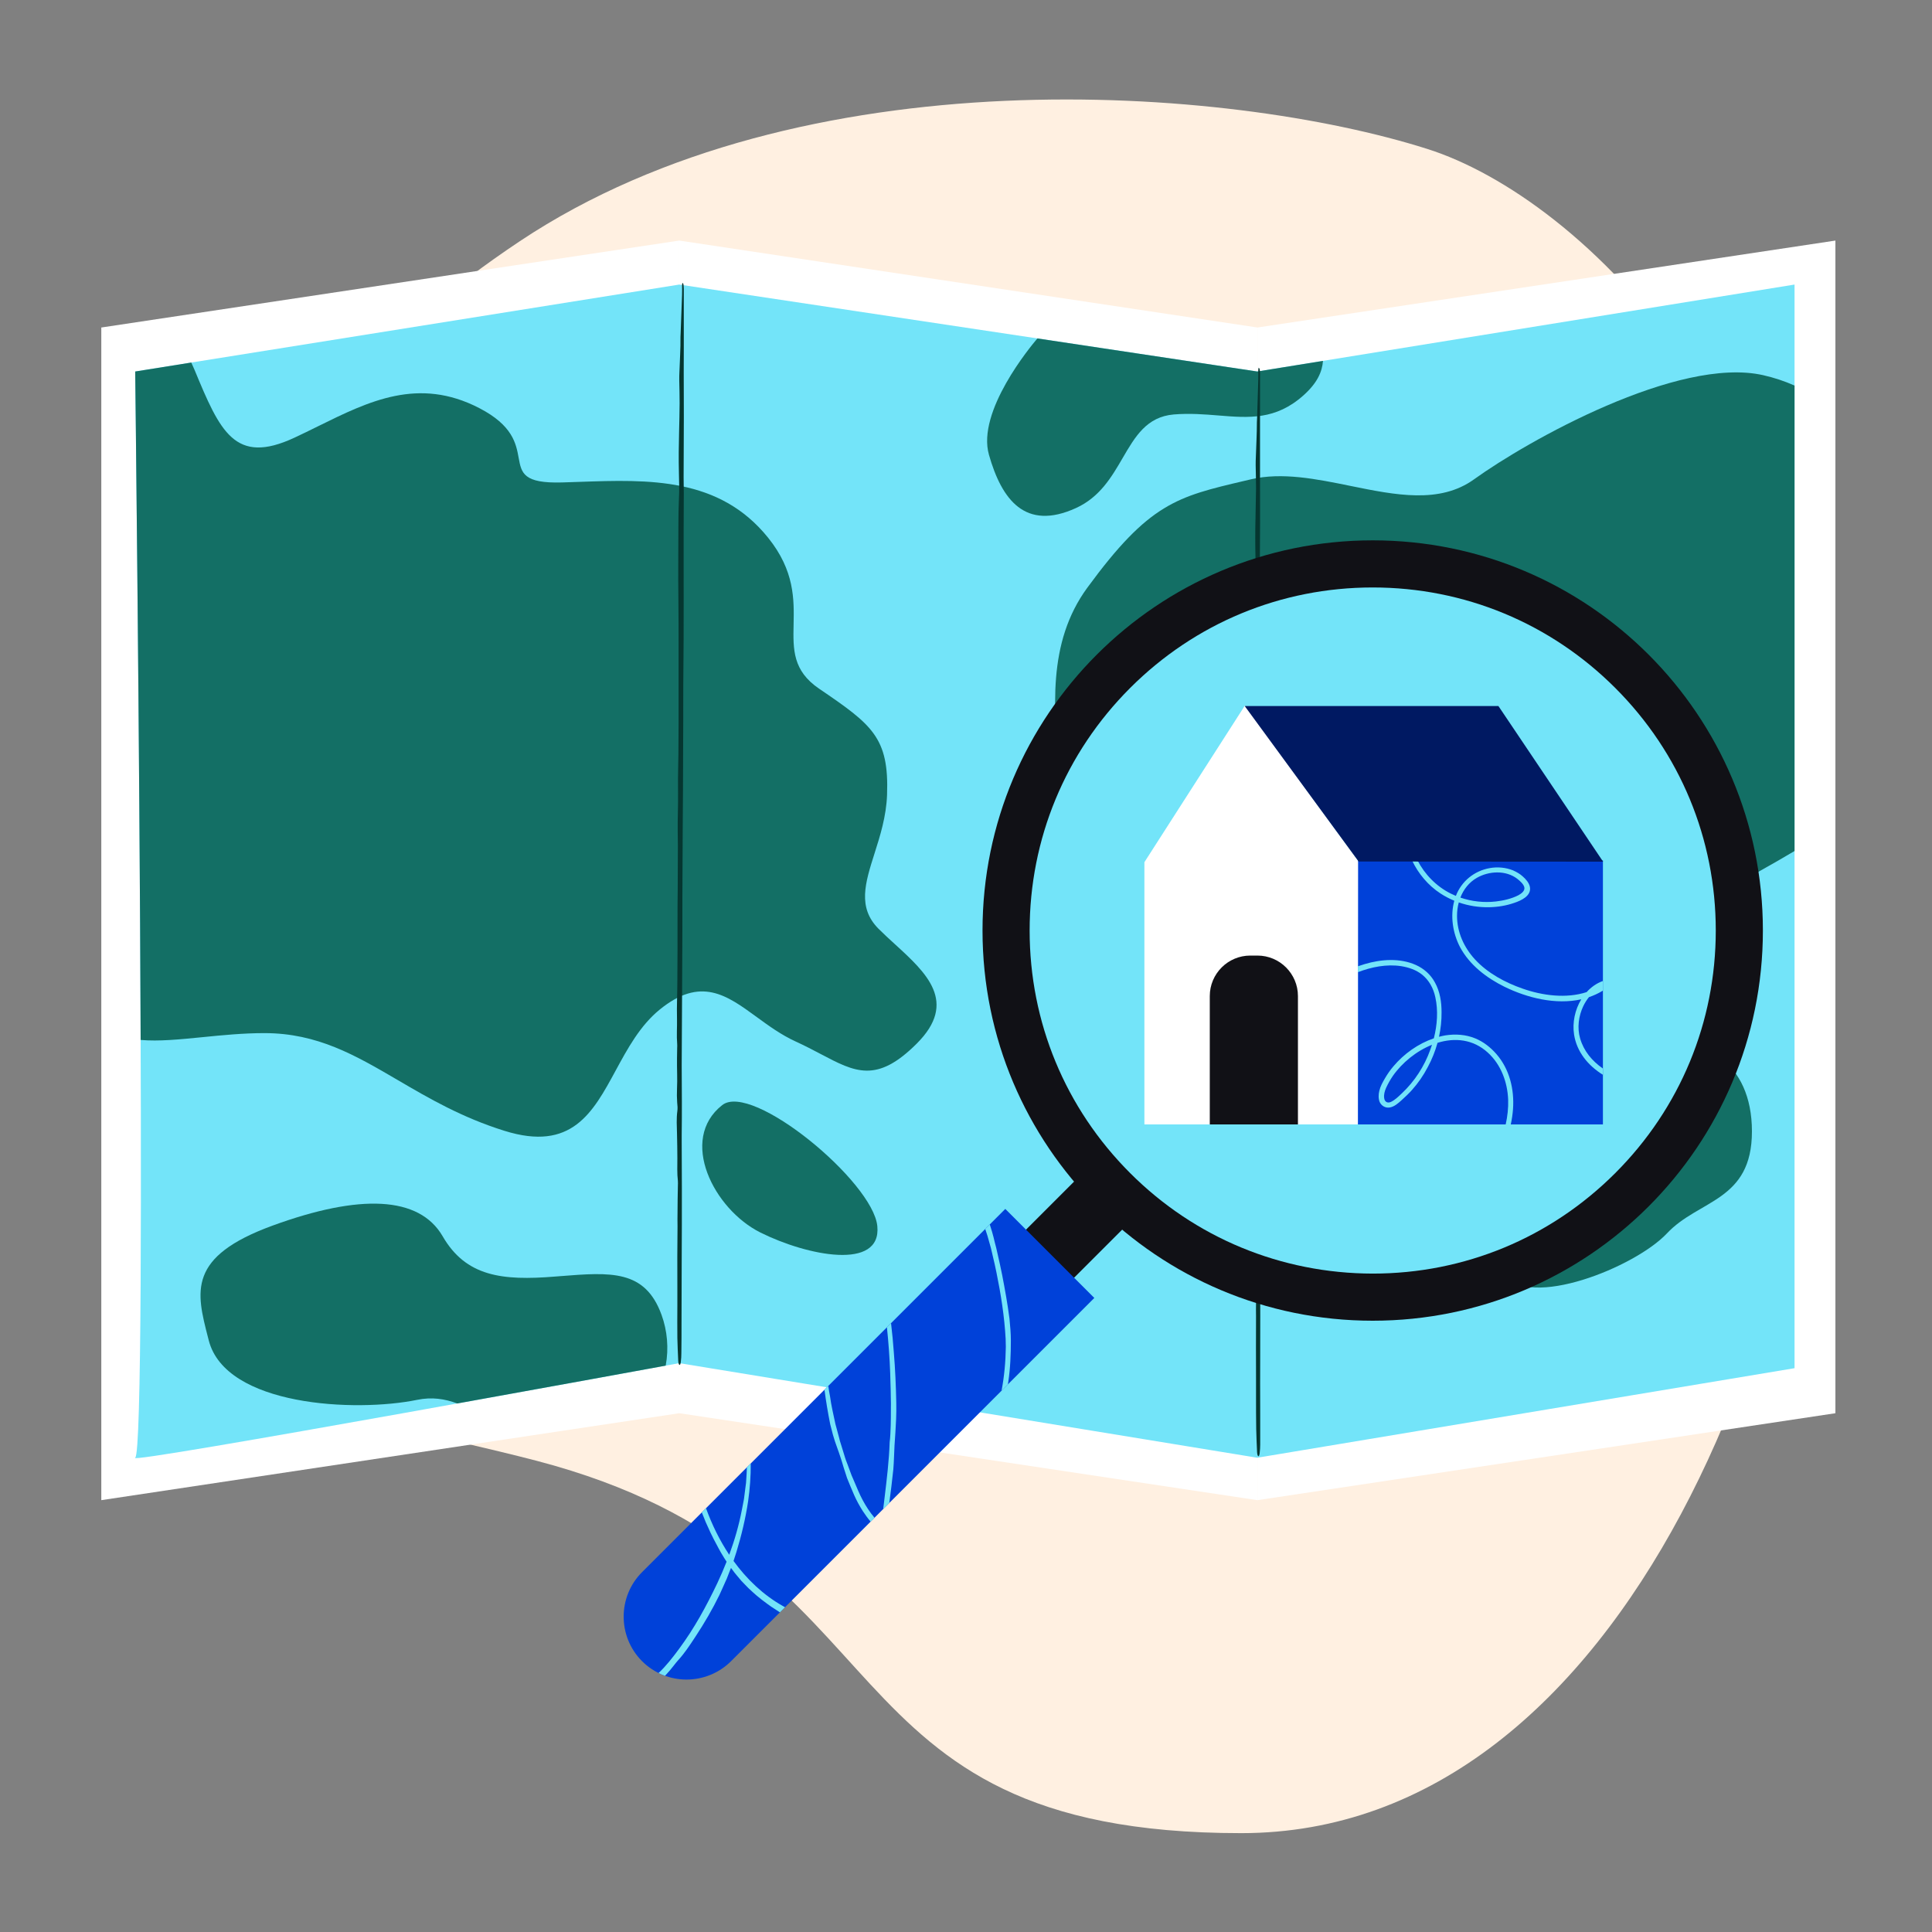
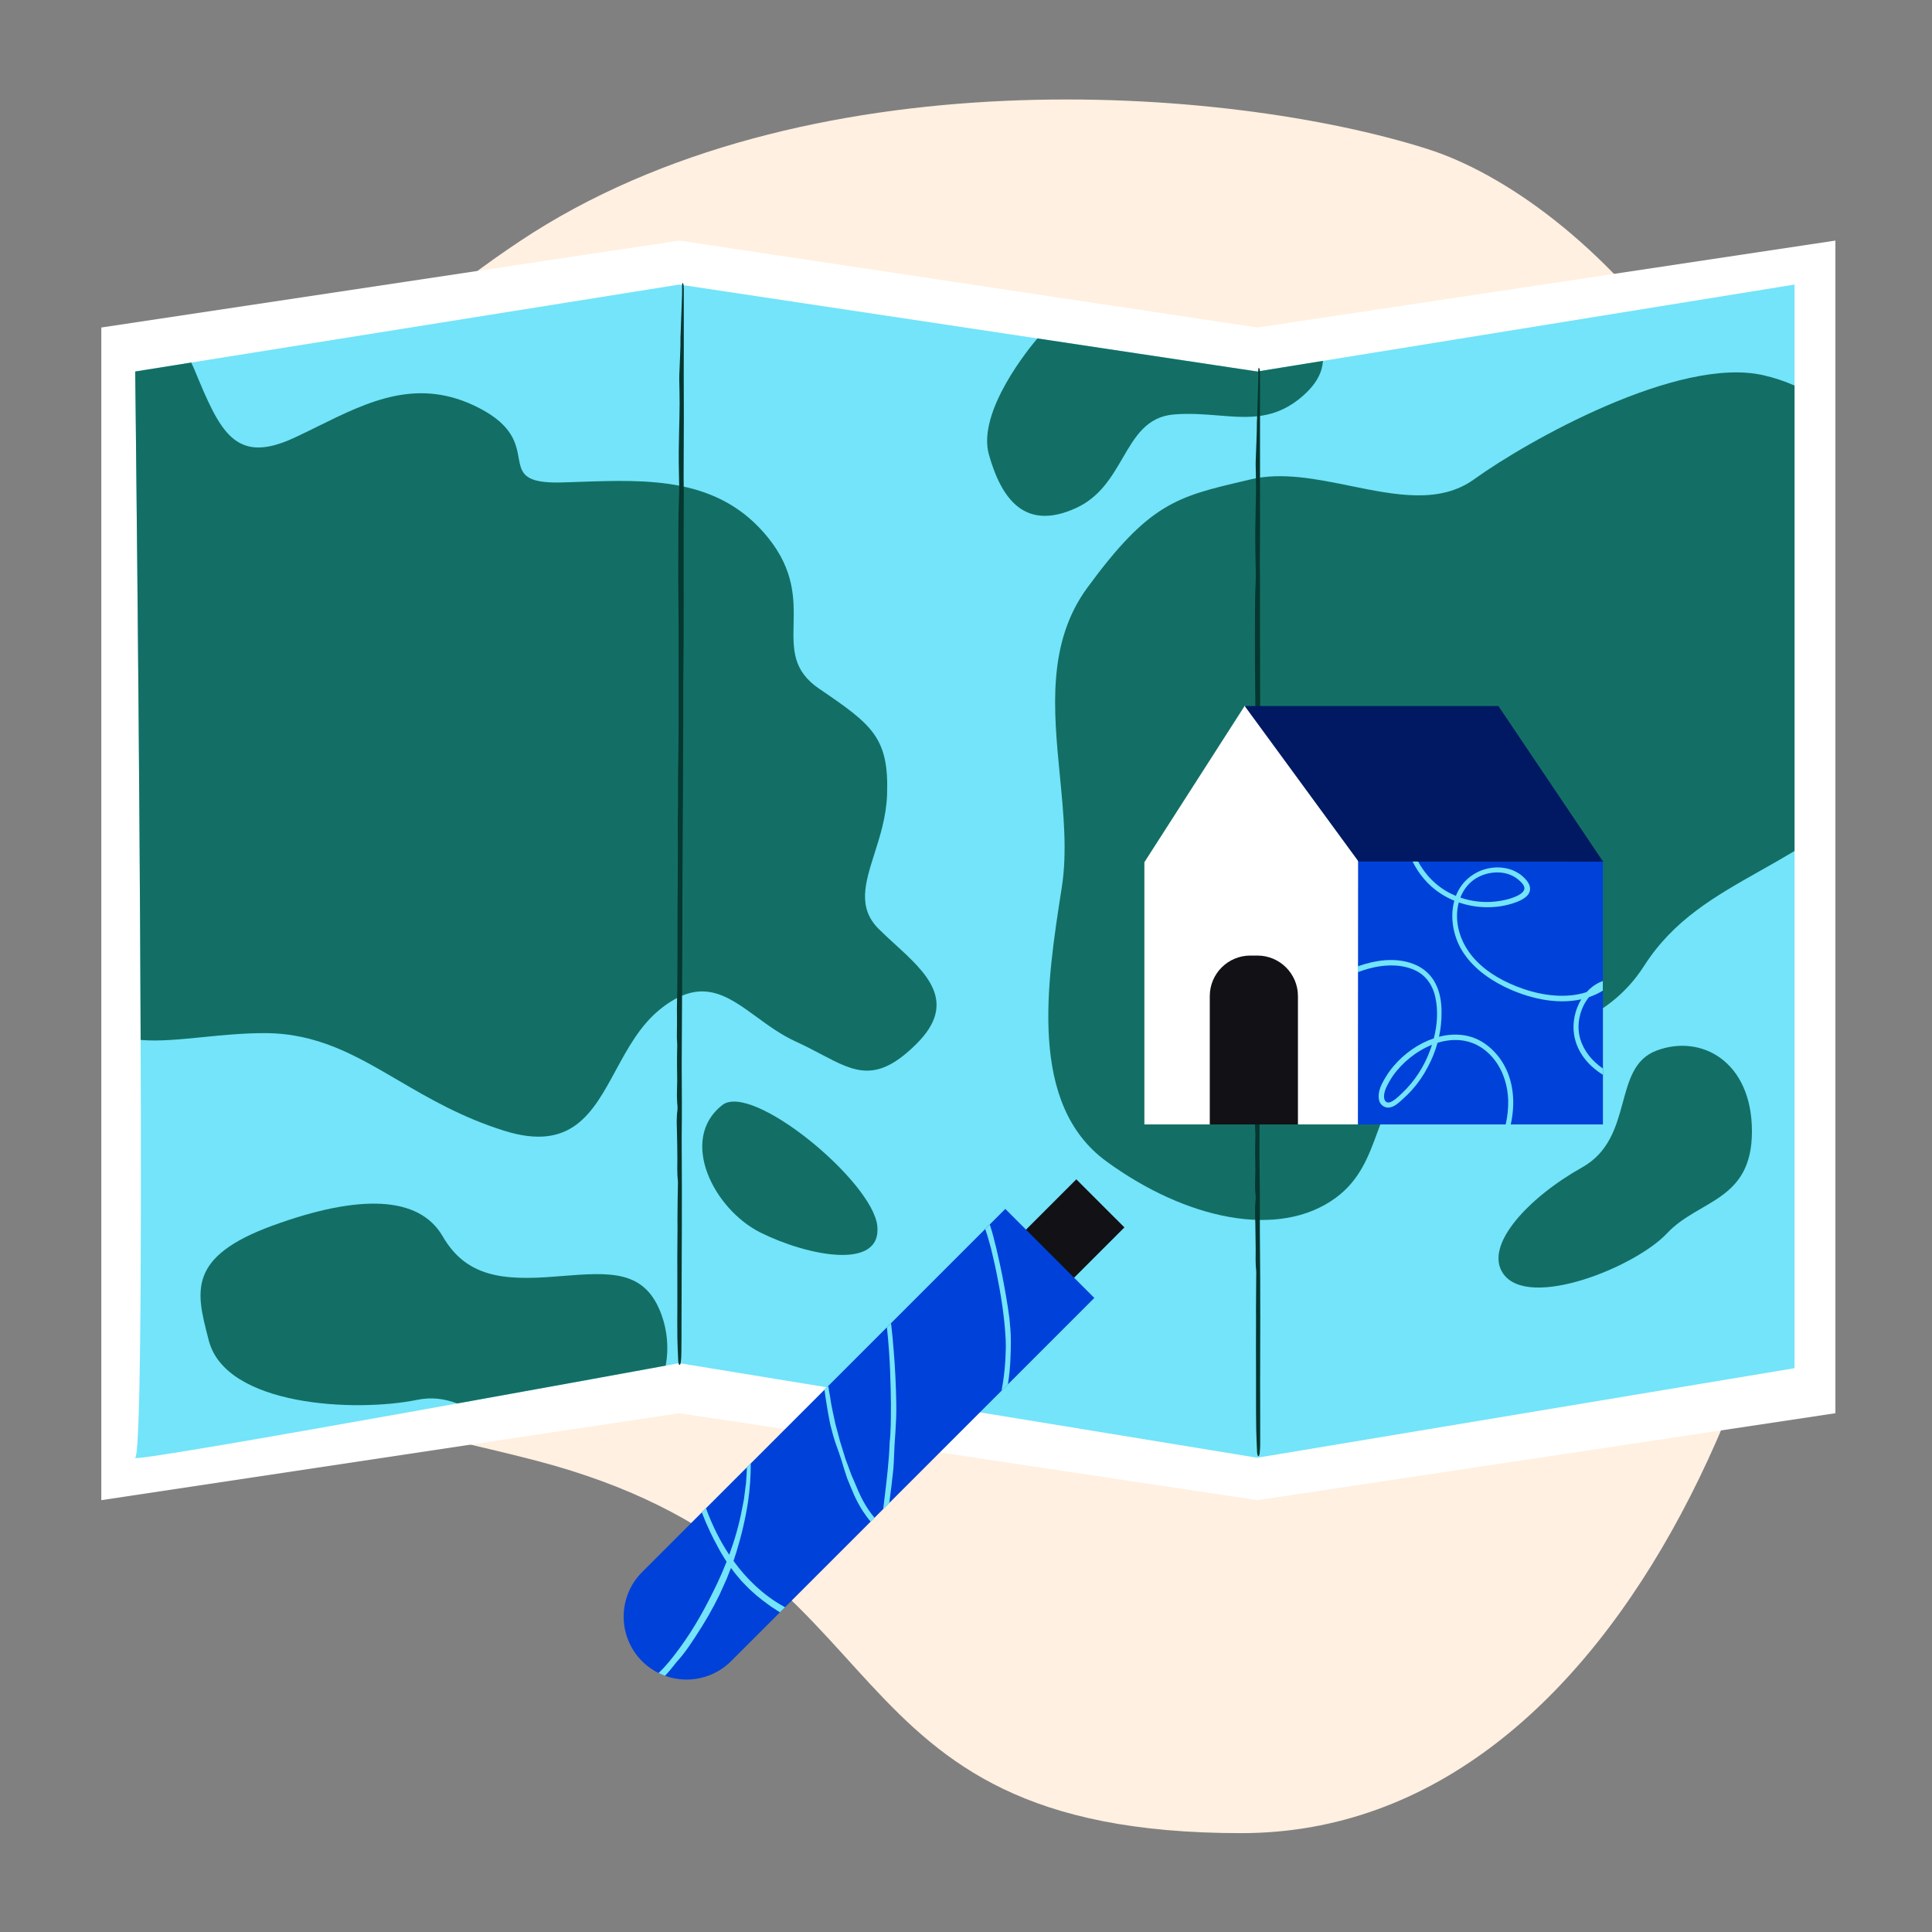
<svg xmlns="http://www.w3.org/2000/svg" width="160" height="160" viewBox="0 0 160 160" fill="none">
  <rect x="0" y="0" width="160" height="160" fill="#808080" stroke="none" />
  <g clip-path="url(#clip0_14983_10640)">
    <path d="M118.203 12.334C130.789 16.323 151.784 35.792 151.784 71.864C151.784 107.936 134.619 151.813 102.795 151.813C67.213 151.813 75.91 129.219 44.461 120.982C27.771 116.605 9.008 115.726 9.008 87.042C9.008 58.357 19.707 35.518 43.064 19.966C66.421 4.414 101.686 7.093 118.203 12.334Z" fill="#FFF0E1" />
    <path d="M56.254 117.037L8.389 124.237V27.123L56.254 19.923V117.037Z" fill="white" />
    <path d="M104.134 124.237L56.254 117.037V19.923L104.134 27.123V124.237Z" fill="white" />
    <path d="M152 117.037L104.134 124.237V27.123L152 19.923V117.037Z" fill="white" />
    <path d="M11.197 30.766L56.254 23.566L104.12 30.766L148.616 23.566V113.307L104.12 120.723L56.254 112.89C56.254 112.89 10.131 121.357 11.197 120.723C12.262 120.09 11.197 30.766 11.197 30.766Z" fill="#73E4F9" />
    <path d="M15.841 30.024L11.197 30.767C11.197 30.767 11.555 60.771 11.648 86.124C13.146 86.255 14.894 86.08 16.785 85.892C18.405 85.73 20.131 85.558 21.896 85.558C26.294 85.558 29.44 87.399 32.96 89.458C35.502 90.945 38.238 92.546 41.782 93.651C47.34 95.387 49.087 92.163 50.99 88.653C51.977 86.834 53.005 84.937 54.627 83.615C58.031 80.84 60.172 82.403 62.663 84.222C63.65 84.942 64.691 85.702 65.888 86.25C66.654 86.599 67.338 86.959 67.97 87.292C70.832 88.8 72.61 89.737 75.925 86.422C79.361 82.987 76.713 80.568 74.108 78.189C73.644 77.766 73.183 77.344 72.757 76.918C71.002 75.155 71.648 73.122 72.422 70.686C72.887 69.222 73.397 67.614 73.462 65.831C73.635 61.078 72.238 60.027 67.832 57.032C65.642 55.539 65.679 53.784 65.722 51.724C65.765 49.651 65.815 47.27 63.613 44.533C59.567 39.505 53.724 39.708 48.011 39.906C47.522 39.923 47.034 39.94 46.549 39.954C43.341 40.044 43.184 39.182 42.952 37.912C42.739 36.742 42.463 35.227 39.68 33.791C34.656 31.197 30.549 33.224 26.341 35.301C25.688 35.623 25.034 35.946 24.373 36.253C19.448 38.542 18.224 35.734 16.107 30.622C16.021 30.413 15.932 30.214 15.841 30.024Z" fill="#136F65" />
    <path d="M59.811 91.52C56.182 94.371 59.106 100.146 62.979 102.075C66.853 104.005 73.016 105.243 72.656 101.543C72.296 97.856 62.274 89.576 59.811 91.52Z" fill="#136F65" />
    <path d="M148.616 31.93V70.477C147.663 71.049 146.726 71.578 145.812 72.093C142.017 74.234 138.62 76.151 136.16 79.986C133.051 84.833 127.904 85.936 120.731 87.472C120.595 87.501 120.458 87.531 120.32 87.56C116.008 88.484 115.052 91.092 114.059 93.801C113.35 95.733 112.622 97.718 110.643 99.181C105.891 102.694 98.144 100.938 91.635 96.186C85.125 91.443 86.69 81.437 87.927 73.524L87.934 73.477C88.389 70.572 88.084 67.431 87.776 64.262C87.244 58.79 86.705 53.234 90.051 48.666C95.175 41.671 97.47 41.133 103.063 39.821C103.239 39.78 103.419 39.737 103.602 39.694C106.171 39.088 109.023 39.668 111.837 40.241C115.567 41.001 119.229 41.746 122.077 39.694C126.469 36.526 138.968 29.485 146.01 31.069C146.93 31.276 147.799 31.567 148.616 31.93Z" fill="#136F65" />
    <path d="M85.913 28.028C85.356 28.68 80.876 34.069 81.901 37.664C82.952 41.365 84.896 44 89.115 42.071C91.089 41.168 92.064 39.494 92.974 37.93C94.01 36.151 94.962 34.515 97.208 34.323C98.535 34.215 99.758 34.314 100.916 34.408C103.439 34.613 105.651 34.792 107.95 32.739C109.094 31.715 109.495 30.794 109.564 29.886L104.12 30.767L85.913 28.028Z" fill="#136F65" />
    <path d="M124.496 105.488C122.84 103.141 126.613 99.152 131.005 96.69C135.411 94.227 133.467 88.424 137.168 87.013C140.869 85.602 145.088 87.891 145.088 93.694C145.088 99.498 140.682 99.325 138.046 102.147C135.397 104.955 126.598 108.483 124.496 105.488Z" fill="#136F65" />
    <path d="M55.13 113.096C52.482 113.58 45.503 114.856 37.865 116.23C36.847 115.847 35.77 115.677 34.553 115.928C29.427 116.979 18.685 116.461 17.288 111.003C17.268 110.926 17.248 110.848 17.228 110.772C16.247 106.97 15.501 104.082 22.573 101.499C29.787 98.864 34.712 99.037 36.656 102.378C38.586 105.718 41.581 106.078 45.987 105.718C46.12 105.708 46.251 105.698 46.381 105.687C50.571 105.355 53.417 105.129 54.785 108.886C55.262 110.194 55.397 111.663 55.13 113.096Z" fill="#136F65" />
    <path d="M56.096 108.109C56.096 107.605 56.096 107.101 56.096 106.597C56.081 104.912 56.096 103.242 56.11 101.557C56.11 101.182 56.096 100.808 56.11 100.434C56.11 99.685 56.125 98.95 56.139 98.202C56.139 98.072 56.153 97.928 56.139 97.798C56.067 97.179 56.096 96.531 56.096 95.898C56.096 95.235 56.081 94.573 56.067 93.896C56.053 93.262 56.009 92.643 56.096 92.01C56.125 91.808 56.11 91.534 56.081 91.304C56.053 90.93 56.053 90.57 56.067 90.195C56.11 89.346 56.053 88.496 56.067 87.646C56.067 87.358 56.081 87.056 56.081 86.768C56.081 86.667 56.096 86.552 56.081 86.451C56.024 85.76 56.081 85.069 56.067 84.378C56.038 83.312 56.096 82.246 56.096 81.181C56.11 79.554 56.11 77.926 56.11 76.299C56.11 75.421 56.11 74.542 56.125 73.65C56.125 72.454 56.139 71.259 56.139 70.05C56.139 69.646 56.125 69.258 56.125 68.854C56.11 67.789 56.168 66.723 56.153 65.672C56.139 64.866 56.153 64.074 56.168 63.267C56.168 63.008 56.182 62.734 56.182 62.475C56.182 61.626 56.197 60.762 56.197 59.912C56.197 58.918 56.197 57.939 56.197 56.946C56.197 55.822 56.197 54.699 56.197 53.59C56.197 52.309 56.197 51.027 56.182 49.746C56.153 47.629 56.182 45.526 56.182 43.41C56.182 42.718 56.197 42.042 56.225 41.35C56.269 40.616 56.24 39.867 56.225 39.133C56.197 38.01 56.211 36.901 56.24 35.778C56.254 34.986 56.283 34.194 56.283 33.402C56.283 32.768 56.269 32.134 56.254 31.486C56.254 31.242 56.254 31.011 56.269 30.766C56.297 29.816 56.369 28.866 56.355 27.901C56.355 27.8 56.369 27.685 56.369 27.584C56.413 26.518 56.441 25.467 56.485 24.402C56.499 24.142 56.485 23.869 56.485 23.61C56.485 23.552 56.513 23.422 56.513 23.422C56.542 23.451 56.585 23.48 56.6 23.552C56.614 23.653 56.629 23.797 56.629 23.926C56.629 24.574 56.629 25.208 56.629 25.856C56.629 26.115 56.629 26.389 56.629 26.648C56.629 27.368 56.629 28.088 56.629 28.794C56.629 30.162 56.614 31.515 56.629 32.883C56.643 35.101 56.614 37.318 56.614 39.522C56.614 39.968 56.629 40.429 56.629 40.875C56.6 44.907 56.629 48.939 56.614 52.971C56.614 54.282 56.585 55.592 56.585 56.902C56.585 58.803 56.585 60.69 56.571 62.59C56.571 64.491 56.557 66.378 56.542 68.278C56.528 70.237 56.528 72.181 56.513 74.139C56.513 76.069 56.513 77.984 56.499 79.914C56.485 82.693 56.47 85.472 56.456 88.251C56.456 89.23 56.47 90.224 56.47 91.203C56.47 92.139 56.47 93.075 56.456 93.997C56.456 94.184 56.456 94.371 56.456 94.558C56.456 95.826 56.47 97.107 56.47 98.374C56.47 100.434 56.47 102.493 56.456 104.538C56.441 106.194 56.456 107.85 56.441 109.506C56.441 110.355 56.441 111.219 56.427 112.069C56.427 112.299 56.413 112.544 56.384 112.774C56.369 112.918 56.326 113.062 56.269 113.034C56.211 113.005 56.182 112.875 56.168 112.702C56.139 112.069 56.11 111.435 56.096 110.802C56.081 109.909 56.096 109.002 56.096 108.109Z" fill="#053630" />
    <path d="M104.019 115.64C104.019 115.136 104.019 114.618 104.019 114.114C104.005 112.429 104.019 110.73 104.019 109.045C104.019 108.671 104.005 108.296 104.019 107.922C104.019 107.173 104.034 106.424 104.034 105.675C104.034 105.546 104.048 105.402 104.034 105.272C103.962 104.639 103.99 104.005 103.99 103.357C103.99 102.695 103.962 102.018 103.962 101.355C103.947 100.722 103.904 100.088 103.976 99.454C104.005 99.253 103.99 98.965 103.962 98.749C103.933 98.374 103.933 98 103.947 97.626C103.99 96.762 103.933 95.912 103.947 95.062C103.947 94.775 103.962 94.472 103.962 94.184C103.962 94.083 103.976 93.968 103.962 93.867C103.904 93.176 103.962 92.471 103.933 91.779C103.904 90.699 103.947 89.634 103.962 88.554C103.976 86.912 103.962 85.27 103.976 83.643C103.976 82.751 103.976 81.872 103.976 80.979C103.976 79.77 103.99 78.575 103.99 77.365C103.99 76.962 103.976 76.558 103.962 76.155C103.947 75.09 104.005 74.01 103.976 72.944C103.962 72.138 103.976 71.331 103.976 70.525C103.976 70.251 103.99 69.992 103.99 69.719C103.99 68.855 104.005 68.005 104.005 67.141C104.005 66.147 104.005 65.154 103.99 64.16C103.99 63.037 103.99 61.899 103.976 60.776C103.976 59.495 103.962 58.199 103.947 56.917C103.918 54.8 103.933 52.669 103.933 50.552C103.933 49.861 103.947 49.17 103.976 48.478C104.019 47.744 103.99 46.995 103.976 46.246C103.947 45.123 103.947 44 103.976 42.877C103.99 42.085 104.005 41.279 104.019 40.486C104.019 39.853 104.005 39.205 103.99 38.557C103.99 38.312 103.99 38.067 104.005 37.837C104.034 36.872 104.091 35.922 104.091 34.957C104.091 34.856 104.106 34.741 104.106 34.64C104.134 33.575 104.178 32.509 104.206 31.443C104.221 31.184 104.206 30.91 104.206 30.637C104.206 30.565 104.235 30.45 104.235 30.45C104.264 30.479 104.307 30.507 104.322 30.579C104.336 30.68 104.35 30.824 104.35 30.954C104.35 31.602 104.35 32.25 104.35 32.883C104.35 33.157 104.35 33.416 104.35 33.69C104.35 34.41 104.35 35.13 104.35 35.85C104.35 37.218 104.35 38.586 104.35 39.954C104.365 42.186 104.35 44.418 104.336 46.635C104.336 47.096 104.35 47.542 104.35 48.003C104.336 52.064 104.365 56.111 104.365 60.171C104.365 61.482 104.35 62.806 104.35 64.117C104.35 66.032 104.35 67.933 104.35 69.848C104.35 71.749 104.336 73.664 104.336 75.565C104.336 77.523 104.322 79.496 104.322 81.454C104.322 83.384 104.322 85.328 104.322 87.258C104.322 90.051 104.307 92.845 104.307 95.638C104.307 96.632 104.322 97.626 104.336 98.619C104.336 99.555 104.336 100.491 104.336 101.442C104.336 101.629 104.336 101.816 104.336 102.003C104.35 103.285 104.35 104.567 104.365 105.848C104.365 107.922 104.379 109.981 104.365 112.055C104.35 113.725 104.365 115.381 104.365 117.051C104.365 117.915 104.365 118.779 104.365 119.629C104.365 119.859 104.35 120.104 104.322 120.335C104.307 120.479 104.264 120.623 104.206 120.594C104.149 120.565 104.12 120.435 104.106 120.263C104.077 119.629 104.048 118.981 104.034 118.347C104.019 117.455 104.019 116.547 104.019 115.64Z" fill="#053630" />
    <path d="M89.137 97.667L83.649 103.155L87.63 107.136L93.119 101.648L89.137 97.667Z" fill="#111116" />
-     <path d="M113.682 109.376C131.528 109.376 145.995 94.909 145.995 77.062C145.995 59.216 131.528 44.749 113.682 44.749C95.835 44.749 81.368 59.216 81.368 77.062C81.368 94.909 95.835 109.376 113.682 109.376Z" fill="#111116" />
-     <path d="M93.594 97.15C88.222 91.779 85.27 84.651 85.27 77.062C85.27 69.474 88.222 62.346 93.594 56.974C98.965 51.603 106.093 48.651 113.681 48.651C121.27 48.651 128.398 51.603 133.769 56.974C139.141 62.346 142.093 69.474 142.093 77.062C142.093 84.651 139.141 91.779 133.769 97.15C128.398 102.522 121.27 105.474 113.681 105.474C106.093 105.459 98.95 102.507 93.594 97.15Z" fill="#73E4F9" />
    <path d="M53.173 137.571C51.142 135.541 51.142 132.229 53.173 130.198L83.254 100.117L90.627 107.49L60.545 137.571C58.501 139.601 55.203 139.601 53.173 137.571Z" fill="#0041D9" />
    <path d="M54.54 138.554C54.715 138.641 54.893 138.717 55.075 138.783C55.212 138.634 55.346 138.483 55.477 138.334C55.586 138.206 55.698 138.063 55.805 137.927C55.938 137.757 56.064 137.596 56.168 137.485C56.7 136.9 57.108 136.278 57.519 135.654C57.554 135.602 57.588 135.55 57.622 135.498C58.342 134.403 59.005 133.266 59.581 132.085C59.681 131.875 59.773 131.666 59.864 131.461C59.904 131.37 59.944 131.28 59.984 131.192C60.01 131.135 60.034 131.08 60.057 131.026C60.099 130.93 60.139 130.838 60.185 130.746C60.214 130.674 60.243 130.598 60.272 130.522C60.301 130.447 60.33 130.371 60.358 130.299C60.401 130.188 60.445 130.078 60.489 129.969C60.506 129.929 60.522 129.89 60.538 129.85C60.539 129.852 60.541 129.854 60.542 129.856C60.582 129.907 60.622 129.958 60.661 130.011C60.776 130.17 60.891 130.328 61.021 130.472L61.395 130.918L61.798 131.336C61.928 131.48 62.072 131.61 62.216 131.739C62.264 131.782 62.312 131.827 62.36 131.872C62.456 131.962 62.552 132.051 62.648 132.128L63.094 132.488C63.13 132.517 63.17 132.546 63.209 132.574C63.249 132.603 63.289 132.632 63.325 132.661L63.555 132.834C63.757 132.99 63.965 133.122 64.171 133.254C64.288 133.329 64.405 133.403 64.52 133.482C64.543 133.496 64.567 133.511 64.591 133.526L65.013 133.103C64.954 133.071 64.896 133.039 64.837 133.006C63.224 132.1 61.846 130.787 60.748 129.272C60.782 129.167 60.815 129.064 60.848 128.96C60.895 128.812 60.941 128.665 60.992 128.514C61.41 127.146 61.741 125.749 61.957 124.323C62.104 123.283 62.182 122.235 62.174 121.197L61.856 121.516C61.853 121.695 61.842 121.869 61.831 122.046C61.824 122.146 61.818 122.247 61.813 122.35C61.806 122.422 61.802 122.498 61.798 122.574C61.795 122.649 61.791 122.725 61.784 122.797C61.777 122.869 61.766 122.944 61.755 123.02C61.744 123.096 61.733 123.171 61.726 123.243C61.705 123.394 61.687 123.546 61.669 123.697C61.651 123.848 61.633 123.999 61.611 124.15C61.582 124.302 61.553 124.449 61.525 124.597C61.496 124.744 61.467 124.892 61.438 125.043C61.195 126.31 60.837 127.552 60.392 128.76C59.596 127.565 58.96 126.262 58.468 124.904L58.121 125.25C58.157 125.346 58.195 125.439 58.233 125.53C58.266 125.608 58.298 125.686 58.328 125.763C58.4 125.965 58.486 126.152 58.573 126.339C58.731 126.713 58.918 127.088 59.105 127.462C59.173 127.587 59.238 127.712 59.304 127.837C59.435 128.086 59.566 128.336 59.71 128.586C59.761 128.665 59.807 128.744 59.854 128.823C59.901 128.902 59.948 128.982 59.998 129.061C60.056 129.151 60.114 129.242 60.174 129.333C59.938 129.932 59.681 130.524 59.408 131.106C58.472 133.064 57.507 134.835 56.24 136.549C55.712 137.264 55.175 137.954 54.54 138.554Z" fill="#73E4F9" />
    <path d="M81.969 101.402C82.038 101.608 82.105 101.826 82.16 102.018C82.246 102.305 82.318 102.608 82.39 102.91L82.506 103.357L82.808 104.696L82.995 105.589C83.226 106.784 83.442 107.979 83.6 109.203L83.607 109.279C83.662 109.856 83.715 110.41 83.715 111.018C83.715 112.141 83.672 113.322 83.499 114.459C83.491 114.518 83.482 114.58 83.473 114.644L82.945 115.172C83.171 113.98 83.281 112.763 83.298 111.55C83.298 111.433 83.294 111.316 83.29 111.201C83.287 111.09 83.283 110.98 83.283 110.874C83.182 109.03 82.894 107.202 82.52 105.373L82.376 104.696L82.218 104.019C82.192 103.915 82.169 103.812 82.146 103.709C82.118 103.584 82.091 103.461 82.059 103.342L81.872 102.68C81.814 102.45 81.743 102.234 81.671 102.018C81.644 101.94 81.618 101.859 81.592 101.779L81.969 101.402Z" fill="#73E4F9" />
    <path d="M73.646 124.471C73.774 123.547 73.881 122.617 73.981 121.688C74.01 121.357 74.024 121.026 74.038 120.695C74.053 120.351 74.067 120.022 74.081 119.692L74.082 119.686C74.089 119.506 74.103 119.33 74.118 119.154C74.132 118.977 74.146 118.801 74.153 118.621C74.161 118.441 74.171 118.261 74.182 118.081C74.193 117.901 74.204 117.721 74.211 117.541C74.225 117.094 74.24 116.619 74.225 116.158C74.197 114.776 74.139 113.394 74.024 112.011C73.965 111.196 73.89 110.387 73.792 109.579L73.451 109.92C73.583 111.179 73.675 112.44 73.722 113.71C73.729 113.954 73.736 114.201 73.743 114.449C73.75 114.698 73.757 114.948 73.765 115.194C73.765 115.389 73.769 115.587 73.774 115.785C73.781 116.083 73.788 116.383 73.779 116.677C73.779 117.152 73.779 117.613 73.765 118.074C73.757 118.189 73.754 118.304 73.75 118.419C73.747 118.534 73.743 118.65 73.736 118.765C73.722 118.995 73.707 119.226 73.678 119.442C73.628 120.946 73.444 122.472 73.264 123.971C73.239 124.18 73.213 124.389 73.189 124.597C73.176 124.72 73.158 124.848 73.138 124.979L73.646 124.471Z" fill="#73E4F9" />
    <path d="M72.102 126.015C71.86 125.734 71.647 125.434 71.446 125.13C71.173 124.698 70.928 124.251 70.726 123.79C70.525 123.33 70.337 122.869 70.15 122.408C70.049 122.106 69.949 121.803 69.862 121.515C69.846 121.461 69.83 121.407 69.814 121.353C69.743 121.115 69.671 120.871 69.589 120.637C69.513 120.398 69.428 120.162 69.342 119.924C69.216 119.572 69.087 119.215 68.984 118.837C68.912 118.578 68.825 118.246 68.753 117.944C68.565 117.001 68.404 116.048 68.279 115.091L68.595 114.776C68.631 115.068 68.685 115.358 68.739 115.64C68.797 116.029 68.854 116.403 68.941 116.792C68.984 116.979 69.023 117.17 69.063 117.361C69.103 117.552 69.142 117.742 69.185 117.93L69.488 119.053L69.56 119.341L69.646 119.614L69.992 120.738C70.037 120.884 70.091 121.021 70.146 121.163C70.162 121.203 70.178 121.244 70.193 121.285L70.395 121.832C70.416 121.888 70.437 121.943 70.457 121.999C70.504 122.129 70.55 122.258 70.611 122.379L71.072 123.459C71.302 123.992 71.576 124.51 71.893 124.986C72.057 125.232 72.233 125.471 72.425 125.692L72.102 126.015Z" fill="#73E4F9" />
    <path d="M94.774 93.118H112.501L112.515 71.346L103.098 58.429L94.774 71.403V93.118Z" fill="white" />
    <path d="M103.544 79.136H104.134C105.992 79.136 107.49 80.648 107.49 82.491V93.118H100.189V82.491C100.189 80.634 101.701 79.136 103.544 79.136Z" fill="#111116" />
    <path d="M132.747 71.259L112.472 71.245L112.458 93.118H132.747V71.259Z" fill="#0041D9" />
    <path fill-rule="evenodd" clip-rule="evenodd" d="M117.388 71.248L116.934 71.248C117.458 72.352 118.263 73.32 119.297 73.995C119.66 74.231 120.042 74.431 120.439 74.594C120.094 75.859 120.306 77.263 120.91 78.43C121.702 79.913 123.099 80.979 124.582 81.713C126.475 82.643 128.839 83.233 130.955 82.758C130.43 83.62 130.205 84.69 130.357 85.674C130.579 87.117 131.525 88.248 132.735 89.003L132.736 88.483C131.84 87.861 131.159 87.035 130.861 86.005C130.601 85.126 130.731 84.147 131.12 83.326C131.247 83.06 131.404 82.808 131.59 82.58C131.969 82.451 132.337 82.284 132.689 82.073C132.706 82.063 132.723 82.053 132.74 82.043L132.74 81.242C132.216 81.431 131.764 81.754 131.396 82.163C129.709 82.712 127.741 82.452 126.094 81.872C124.64 81.368 123.2 80.59 122.149 79.453C121.241 78.459 120.665 77.206 120.665 75.838C120.665 75.467 120.713 75.094 120.81 74.735C121.615 75.016 122.47 75.15 123.329 75.133C124.035 75.118 124.741 75.003 125.403 74.773C125.965 74.585 126.843 74.197 126.699 73.448C126.627 73.102 126.368 72.814 126.109 72.584C125.878 72.368 125.59 72.21 125.302 72.08C124.697 71.835 124.006 71.778 123.373 71.893C122.081 72.124 121.034 72.984 120.569 74.194C120.421 74.133 120.276 74.067 120.133 73.995C118.939 73.394 117.993 72.412 117.388 71.248ZM120.942 74.334C121.88 74.657 122.887 74.769 123.877 74.657C124.51 74.585 125.187 74.427 125.749 74.139C125.979 74.01 126.31 73.779 126.238 73.477C126.166 73.203 125.878 72.958 125.662 72.785C124.712 72.051 123.315 72.123 122.307 72.699C121.657 73.071 121.204 73.66 120.942 74.334Z" fill="#73E4F9" />
    <path fill-rule="evenodd" clip-rule="evenodd" d="M125.117 93.118C125.206 92.703 125.269 92.282 125.302 91.851C125.418 90.209 125.014 88.539 123.92 87.286C123.445 86.739 122.84 86.264 122.163 85.99C121.386 85.673 120.536 85.616 119.701 85.745C119.523 85.776 119.347 85.815 119.172 85.861C119.318 85.193 119.39 84.512 119.384 83.83C119.384 82.981 119.254 82.117 118.837 81.368C118.491 80.72 117.93 80.216 117.253 79.913C115.928 79.323 114.373 79.438 113.019 79.841C112.828 79.897 112.639 79.958 112.452 80.024L112.451 80.513C113.59 80.08 114.827 79.828 116.043 80.014C116.662 80.115 117.267 80.317 117.757 80.705C118.347 81.166 118.707 81.843 118.866 82.577C119.111 83.68 119.028 84.877 118.745 85.989C117.445 86.429 116.266 87.275 115.395 88.309C115.136 88.611 114.906 88.942 114.704 89.288C114.502 89.633 114.315 89.965 114.229 90.339C114.157 90.627 114.142 90.973 114.258 91.261C114.402 91.577 114.718 91.765 115.064 91.721C115.462 91.665 115.789 91.37 116.074 91.113L116.086 91.102C116.374 90.843 116.662 90.569 116.922 90.281C117.44 89.705 117.886 89.057 118.246 88.366C118.588 87.729 118.858 87.056 119.049 86.363C120.473 85.922 121.99 86.053 123.214 87.171C124.309 88.165 124.842 89.619 124.899 91.073C124.922 91.762 124.844 92.451 124.695 93.118H125.117ZM118.592 86.525C117.295 87.043 116.113 88.012 115.352 89.101C115.136 89.417 114.949 89.749 114.79 90.094C114.675 90.353 114.589 90.656 114.632 90.944C114.675 91.261 114.92 91.39 115.208 91.246C115.51 91.102 115.788 90.838 116.031 90.606C116.055 90.584 116.078 90.562 116.101 90.541C117.152 89.547 117.958 88.309 118.448 86.941C118.499 86.804 118.547 86.666 118.592 86.525Z" fill="#73E4F9" />
    <path d="M124.093 58.472H103.083L112.515 71.346L132.762 71.36L124.093 58.472Z" fill="#001962" />
  </g>
  <defs>
    <clipPath id="clip0_14983_10640">
      <rect width="144" height="144" fill="white" transform="translate(8 8)" />
    </clipPath>
  </defs>
</svg>